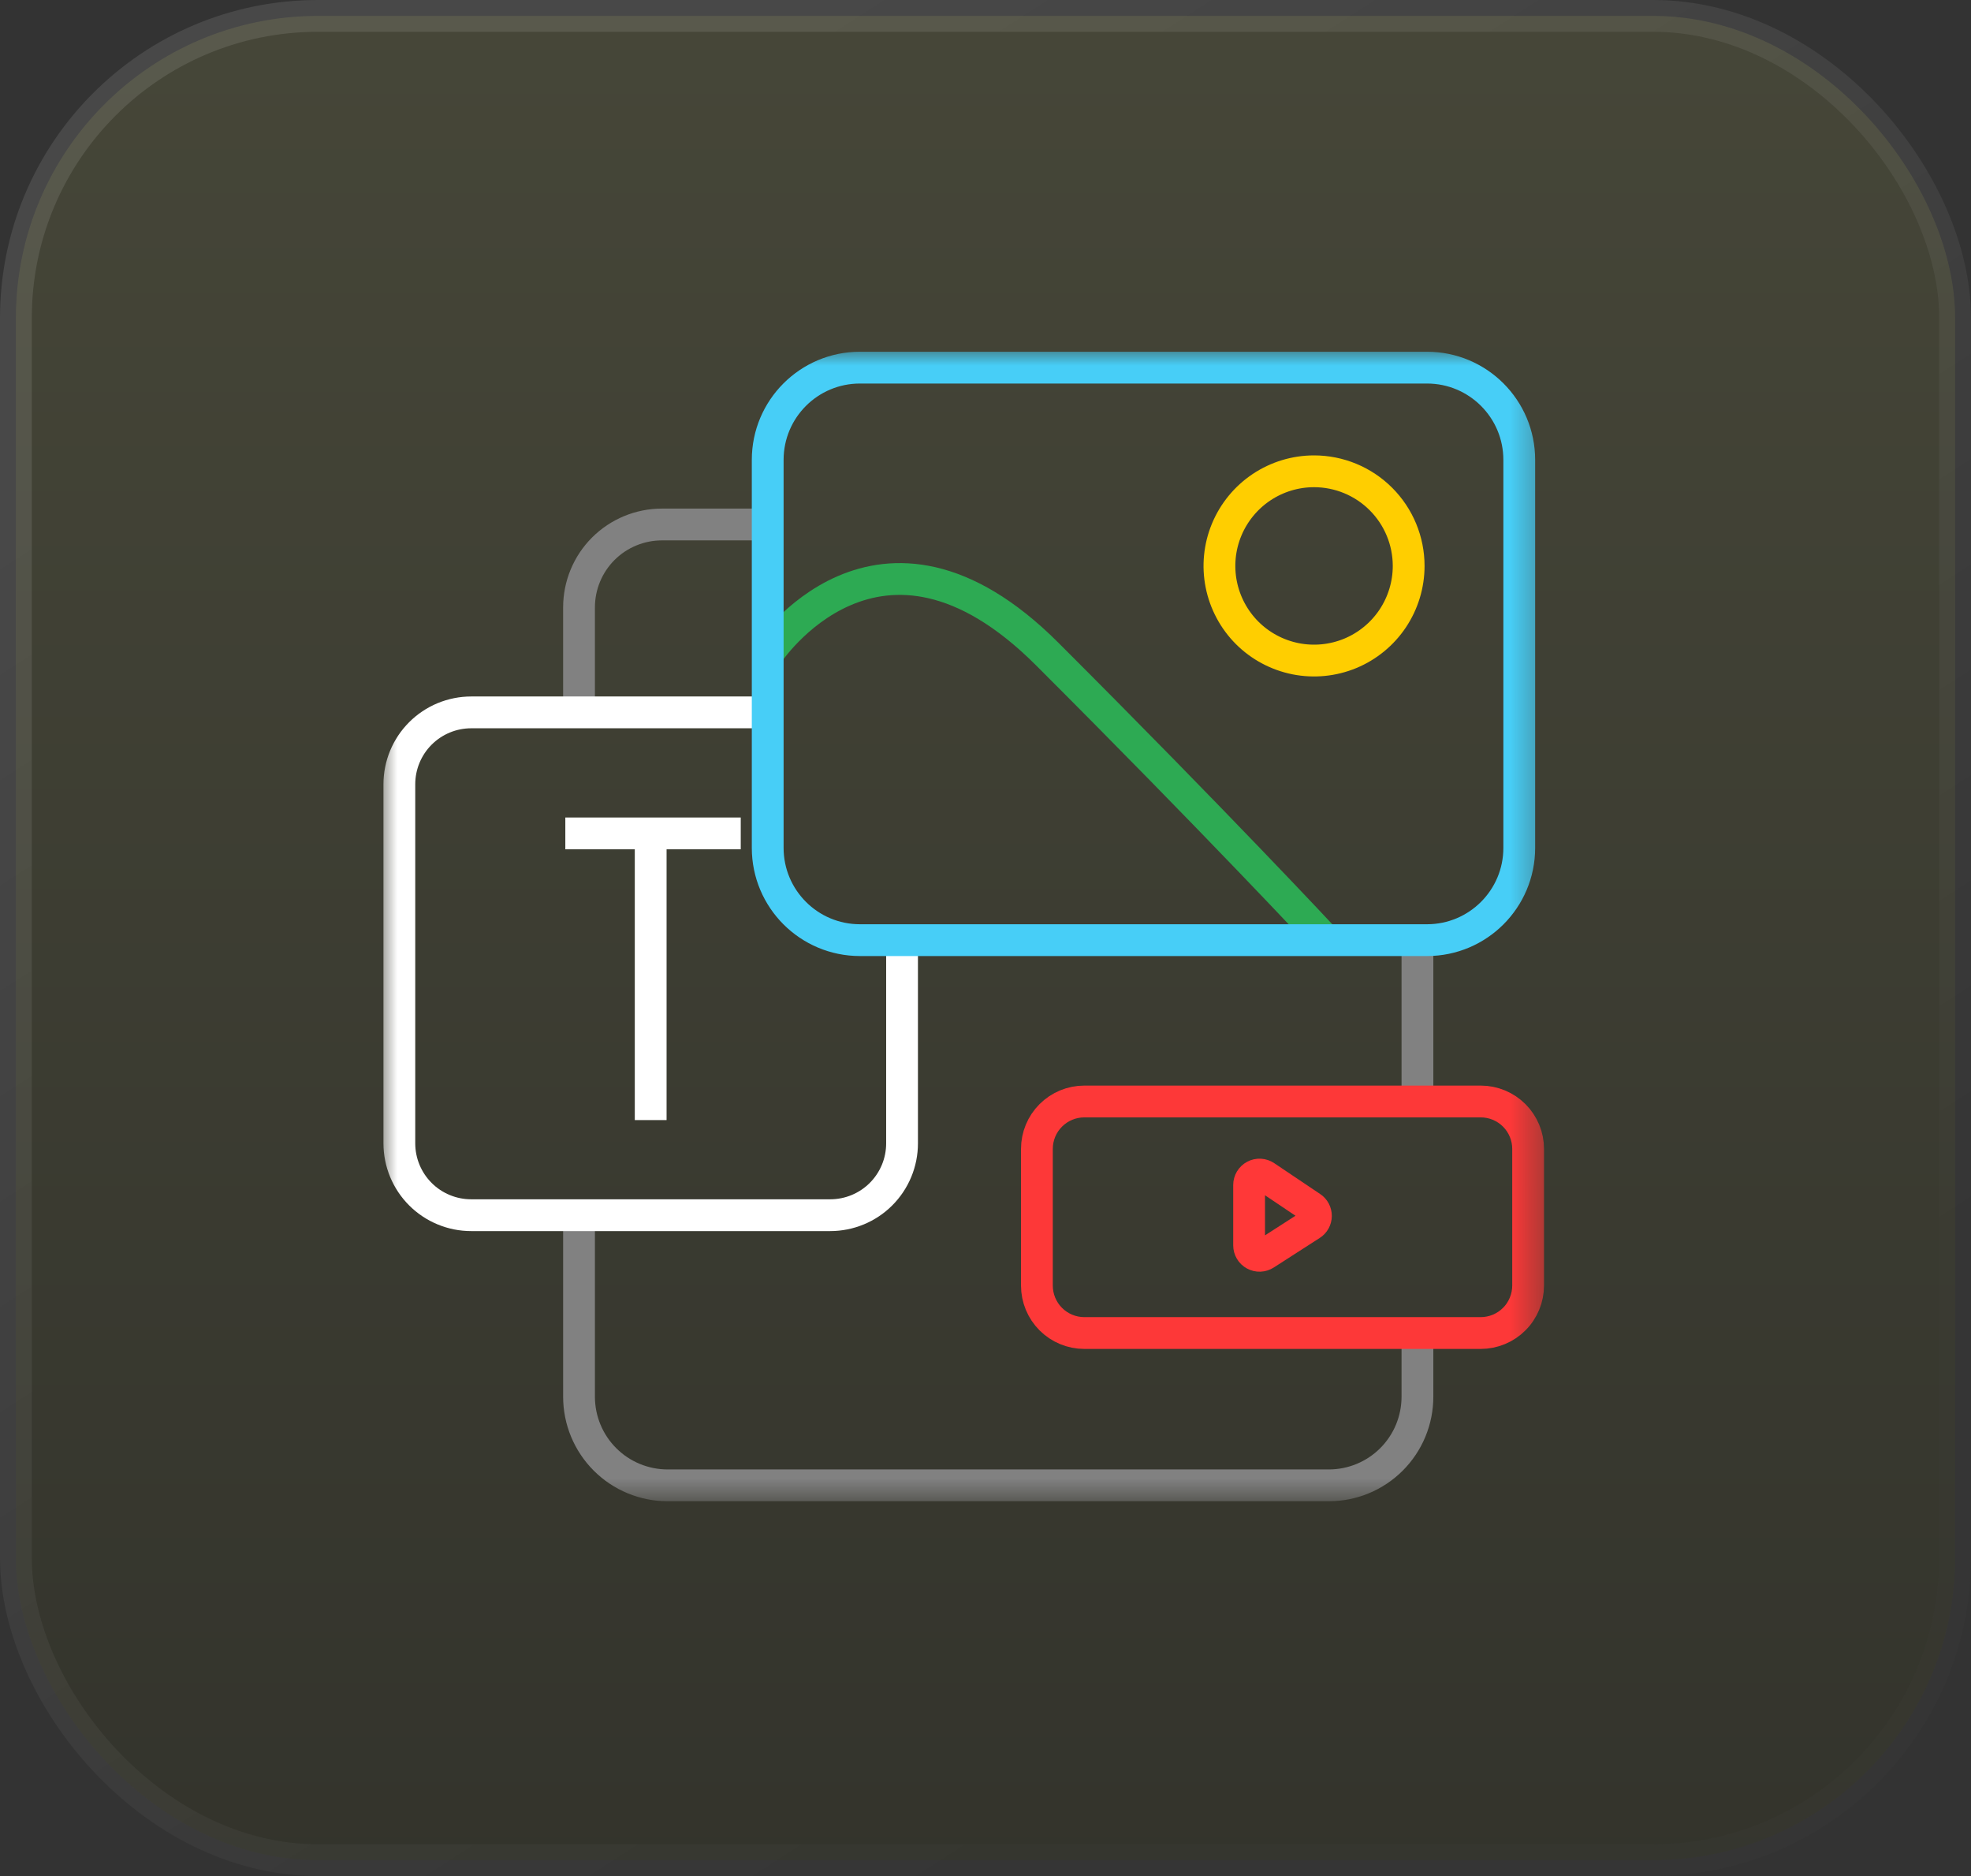
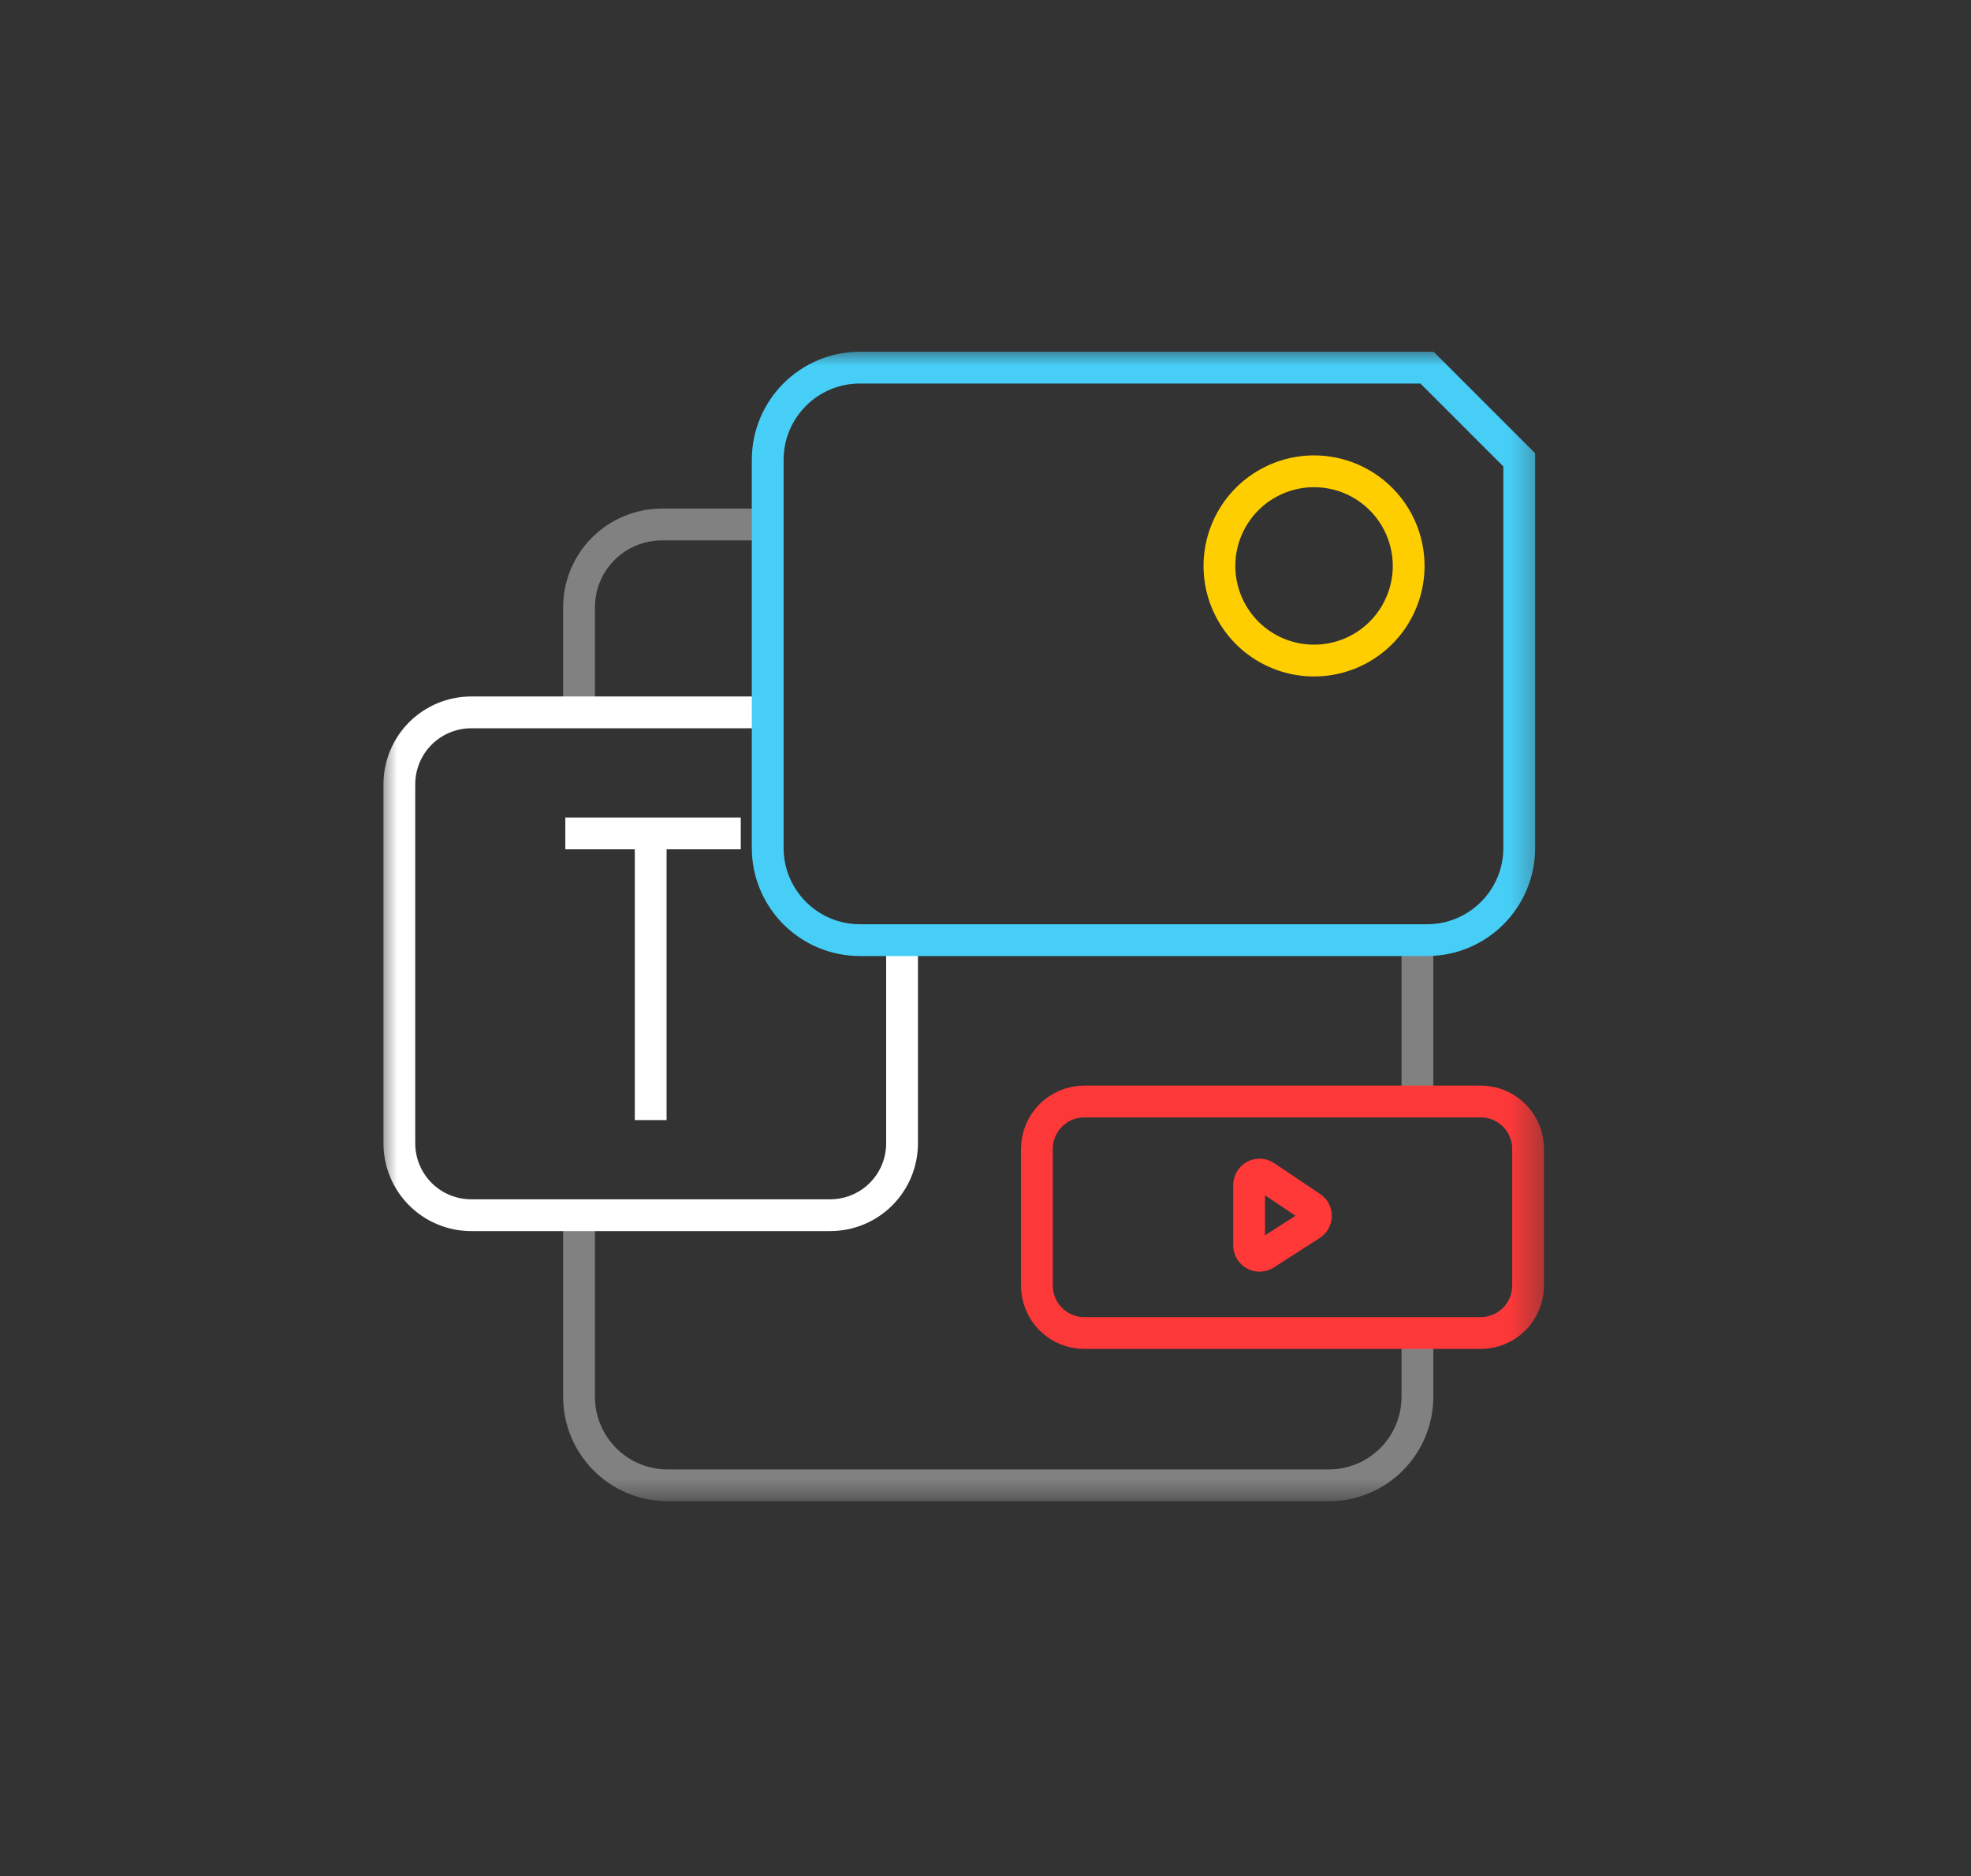
<svg xmlns="http://www.w3.org/2000/svg" width="62" height="59" viewBox="0 0 62 59" fill="none">
  <rect x="0" y="0" width="62" height="59" fill="#333333" stroke="none" />
-   <rect x="0.5" y="0.5" width="61" height="58" rx="9.5" fill="url(#paint0_linear_828_129)" fill-opacity="0.15" stroke="url(#paint1_linear_828_129)" />
  <mask id="mask0_828_129" style="mask-type:luminance" maskUnits="userSpaceOnUse" x="12" y="11" width="37" height="37">
    <path d="M48.63 11H12V47.274H48.63V11Z" fill="white" />
  </mask>
  <g mask="url(#mask0_828_129)">
    <path d="M24.149 16.495H20.821C20.129 16.495 19.466 16.77 18.977 17.258C18.488 17.747 18.214 18.41 18.214 19.102V22.404" stroke="#818181" stroke-miterlimit="10" />
    <path d="M18.214 38.217V43.927C18.214 44.293 18.286 44.655 18.426 44.993C18.566 45.331 18.771 45.638 19.03 45.897C19.289 46.156 19.596 46.361 19.934 46.501C20.272 46.641 20.634 46.713 21 46.713H41.801C42.167 46.713 42.529 46.641 42.867 46.501C43.205 46.361 43.512 46.156 43.771 45.897C44.03 45.638 44.235 45.331 44.375 44.993C44.515 44.655 44.587 44.293 44.587 43.927V41.923" stroke="#818181" stroke-miterlimit="10" />
    <path d="M28.375 29.479V35.959C28.375 36.558 28.137 37.132 27.713 37.556C27.29 37.979 26.715 38.217 26.116 38.217H14.821C14.524 38.217 14.231 38.159 13.957 38.045C13.683 37.932 13.434 37.766 13.224 37.556C13.014 37.346 12.848 37.097 12.734 36.823C12.621 36.549 12.562 36.255 12.562 35.959V24.663C12.562 24.366 12.621 24.073 12.734 23.799C12.848 23.525 13.014 23.276 13.224 23.066C13.434 22.856 13.683 22.69 13.957 22.576C14.231 22.463 14.524 22.404 14.821 22.404H24.149" stroke="white" stroke-miterlimit="10" />
    <path d="M17.783 26.21H23.301" stroke="white" stroke-miterlimit="10" />
    <path d="M20.468 35.226V26.21" stroke="white" stroke-miterlimit="10" />
-     <path d="M24.149 20.565C24.149 20.565 27.632 15.264 32.937 20.565C38.243 25.865 41.611 29.48 41.611 29.48" stroke="#2DAA53" stroke-miterlimit="10" />
    <path d="M44.311 17.798C44.311 18.387 44.136 18.962 43.809 19.452C43.482 19.941 43.017 20.323 42.474 20.548C41.93 20.773 41.331 20.832 40.754 20.717C40.177 20.602 39.647 20.319 39.23 19.903C38.814 19.486 38.531 18.956 38.416 18.379C38.301 17.802 38.36 17.203 38.585 16.66C38.811 16.116 39.192 15.651 39.681 15.324C40.171 14.997 40.746 14.822 41.335 14.822C42.124 14.822 42.881 15.136 43.439 15.694C43.997 16.252 44.311 17.009 44.311 17.798Z" stroke="#FFCE00" stroke-miterlimit="10" />
    <path d="M44.587 34.641V29.566" stroke="#818181" stroke-miterlimit="10" />
    <path d="M39.802 36.995L41.248 37.966C41.294 37.996 41.331 38.037 41.356 38.085C41.381 38.133 41.394 38.187 41.394 38.241C41.393 38.295 41.379 38.348 41.353 38.396C41.327 38.444 41.289 38.484 41.243 38.513L39.797 39.442C39.747 39.474 39.69 39.492 39.632 39.494C39.573 39.496 39.515 39.482 39.463 39.454C39.411 39.426 39.368 39.385 39.338 39.334C39.308 39.283 39.292 39.226 39.292 39.167V37.267C39.292 37.208 39.309 37.149 39.339 37.098C39.37 37.047 39.413 37.006 39.466 36.978C39.518 36.95 39.577 36.937 39.636 36.94C39.696 36.943 39.753 36.962 39.802 36.995Z" stroke="#FF3838" stroke-miterlimit="10" />
-     <path d="M44.889 11.562H27.05C25.448 11.562 24.149 12.86 24.149 14.463V26.666C24.149 28.268 25.448 29.567 27.05 29.567H44.889C46.491 29.567 47.79 28.268 47.79 26.666V14.463C47.79 12.86 46.491 11.562 44.889 11.562Z" stroke="#47CEF7" stroke-miterlimit="10" />
+     <path d="M44.889 11.562H27.05C25.448 11.562 24.149 12.86 24.149 14.463V26.666C24.149 28.268 25.448 29.567 27.05 29.567H44.889C46.491 29.567 47.79 28.268 47.79 26.666V14.463Z" stroke="#47CEF7" stroke-miterlimit="10" />
    <path d="M34.109 34.641H46.577C46.972 34.641 47.352 34.798 47.632 35.078C47.911 35.357 48.069 35.737 48.069 36.132V40.429C48.069 40.626 48.03 40.82 47.955 41.001C47.88 41.182 47.771 41.347 47.632 41.485C47.494 41.624 47.329 41.734 47.148 41.809C46.967 41.884 46.773 41.923 46.577 41.923H34.109C33.713 41.923 33.334 41.766 33.054 41.486C32.774 41.206 32.617 40.827 32.617 40.431V36.132C32.617 35.736 32.774 35.357 33.054 35.078C33.334 34.798 33.713 34.641 34.109 34.641Z" stroke="#FD3838" stroke-miterlimit="10" />
  </g>
  <defs>
    <linearGradient id="paint0_linear_828_129" x1="31" y1="0" x2="31" y2="59" gradientUnits="userSpaceOnUse">
      <stop stop-color="#B4B758" />
      <stop offset="1" stop-color="#363906" />
    </linearGradient>
    <linearGradient id="paint1_linear_828_129" x1="29.827" y1="59" x2="2.381" y2="16.38" gradientUnits="userSpaceOnUse">
      <stop stop-color="#494949" stop-opacity="0.1" />
      <stop offset="1" stop-color="white" stop-opacity="0.1" />
    </linearGradient>
  </defs>
</svg>